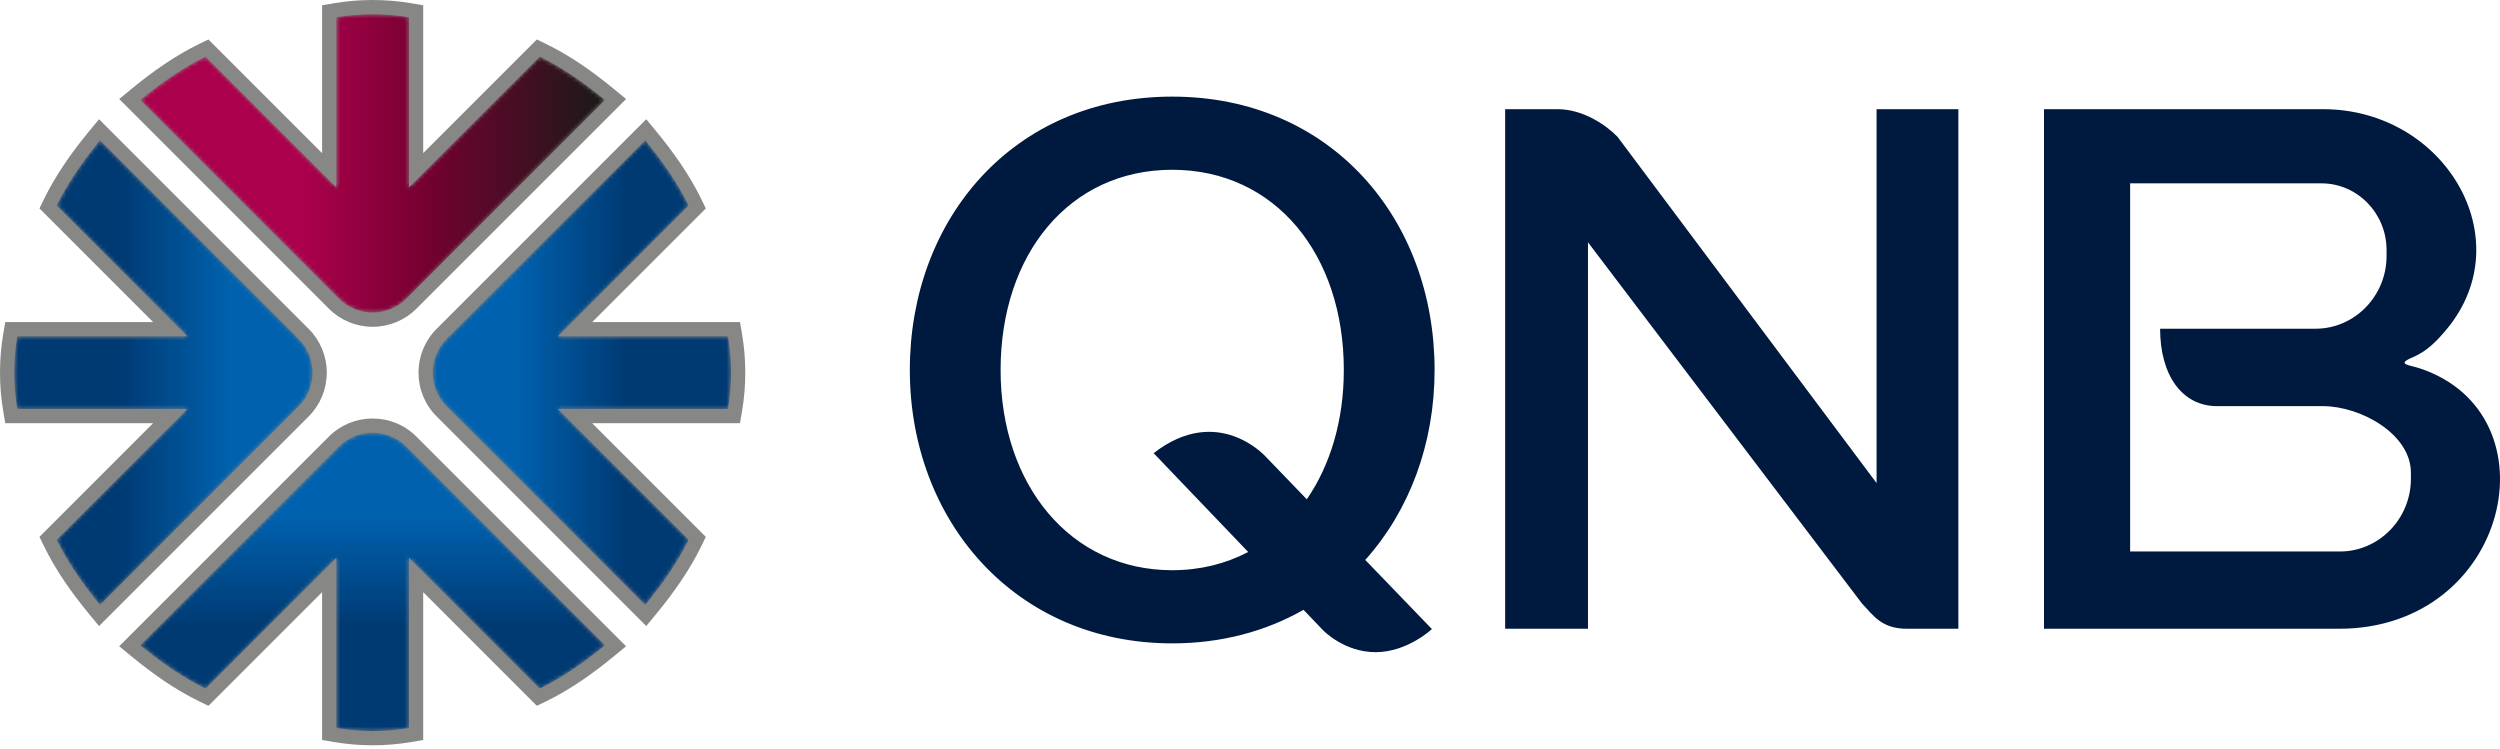
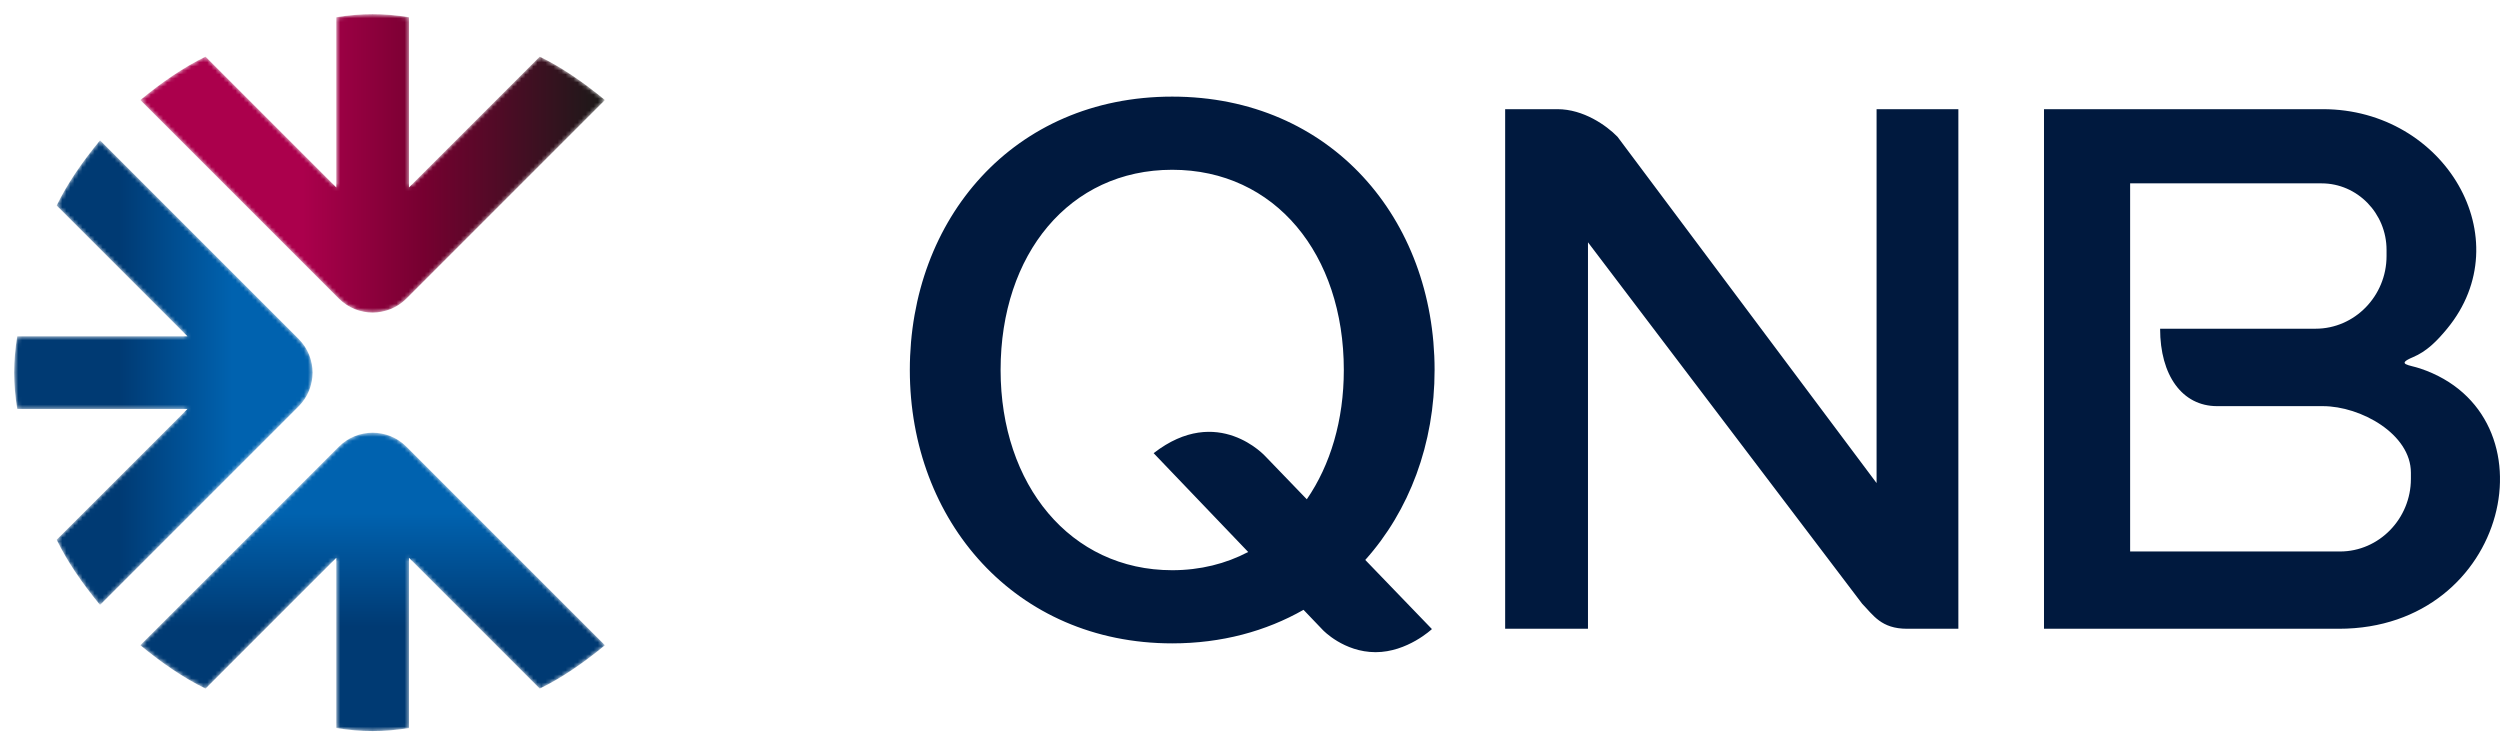
<svg xmlns="http://www.w3.org/2000/svg" width="621" height="186" viewBox="0 0 621 186" fill="none">
-   <path fill-rule="evenodd" clip-rule="evenodd" d="M38.035 80.007L9.802 51.773L10.901 49.51C13.846 43.445 17.844 37.806 22.124 32.614L24.598 29.613L76.688 81.703C79.574 84.589 81.172 88.485 81.172 92.564C81.172 96.642 79.574 100.538 76.688 103.424L24.598 155.515L22.124 152.513C17.844 147.322 13.846 141.682 10.901 135.617L9.802 133.354L38.035 105.12H1.307L0.807 102.18C0.265 99.001 0 95.788 0 92.564C0 89.339 0.265 86.126 0.807 82.947L1.307 80.007H38.035ZM105.12 38.036L133.354 9.802L135.617 10.901C141.682 13.846 147.321 17.845 152.513 22.124L155.514 24.598L103.424 76.688C100.538 79.574 96.642 81.173 92.563 81.173C88.485 81.173 84.589 79.574 81.703 76.688L29.612 24.598L32.614 22.124C37.805 17.845 43.445 13.846 49.51 10.901L51.773 9.802L80.007 38.036V1.307L82.947 0.807C86.126 0.266 89.339 0 92.563 0C95.788 0 99.001 0.266 102.18 0.807L105.12 1.307V38.036ZM147.091 105.12L175.325 133.354L174.226 135.617C171.281 141.682 167.282 147.322 163.003 152.513L160.529 155.515L108.439 103.424C105.553 100.538 103.954 96.642 103.954 92.564C103.954 88.485 105.553 84.589 108.439 81.703L160.529 29.613L163.003 32.614C167.282 37.806 171.281 43.445 174.226 49.51L175.325 51.773L147.091 80.007H183.82L184.32 82.947C184.861 86.126 185.127 89.339 185.127 92.564C185.127 95.788 184.861 99.001 184.32 102.18L183.82 105.12H147.091ZM80.007 147.092L51.773 175.325L49.51 174.226C43.445 171.281 37.805 167.283 32.614 163.003L29.612 160.529L81.703 108.439C84.589 105.553 88.485 103.954 92.563 103.954C96.642 103.954 100.538 105.553 103.424 108.439L155.514 160.529L152.513 163.003C147.321 167.283 141.682 171.281 135.617 174.226L133.354 175.325L105.12 147.092V183.82L102.18 184.32C99.001 184.862 95.788 185.127 92.563 185.127C89.339 185.127 86.126 184.862 82.947 184.32L80.007 183.82V147.092Z" fill="#878786" />
  <mask id="mask0_3627_1777" style="mask-type:luminance" maskUnits="userSpaceOnUse" x="3" y="34" width="75" height="117">
    <path d="M3.532 92.563C3.527 89.629 3.763 86.626 4.289 83.539H46.564L14.078 51.053C16.699 45.656 20.4 40.258 24.849 34.861L74.189 84.2C76.489 86.5 77.639 89.532 77.639 92.563C77.639 95.594 76.489 98.626 74.189 100.926L24.849 150.265C20.4 144.868 16.699 139.47 14.078 134.073L46.564 101.587H4.289C3.763 98.499 3.527 95.496 3.532 92.563Z" fill="white" />
  </mask>
  <g mask="url(#mask0_3627_1777)">
    <path fill-rule="evenodd" clip-rule="evenodd" d="M3.532 92.563C3.527 89.629 3.763 86.626 4.289 83.539H46.564L14.078 51.053C16.699 45.656 20.4 40.258 24.849 34.861L74.189 84.2C76.489 86.5 77.639 89.532 77.639 92.563C77.639 95.594 76.489 98.626 74.189 100.926L24.849 150.265C20.4 144.868 16.699 139.47 14.078 134.073L46.564 101.587H4.289C3.763 98.499 3.527 95.496 3.532 92.563Z" fill="url(#paint0_linear_3627_1777)" />
  </g>
  <mask id="mask1_3627_1777" style="mask-type:luminance" maskUnits="userSpaceOnUse" x="34" y="3" width="117" height="75">
    <path d="M92.564 3.533C95.497 3.528 98.5 3.764 101.588 4.289V46.565L134.074 14.079C139.471 16.7 144.869 20.401 150.266 24.85L100.926 74.19C98.627 76.489 95.595 77.639 92.564 77.639C89.532 77.639 86.501 76.489 84.201 74.19L34.861 24.85C40.259 20.401 45.656 16.7 51.054 14.079L83.54 46.565V4.289C86.627 3.764 89.63 3.528 92.564 3.533Z" fill="white" />
  </mask>
  <g mask="url(#mask1_3627_1777)">
    <path fill-rule="evenodd" clip-rule="evenodd" d="M92.564 3.533C95.497 3.528 98.5 3.764 101.588 4.289V46.565L134.074 14.079C139.471 16.7 144.869 20.401 150.266 24.85L100.926 74.19C98.627 76.489 95.595 77.639 92.564 77.639C89.532 77.639 86.501 76.489 84.201 74.19L34.861 24.85C40.259 20.401 45.656 16.7 51.054 14.079L83.54 46.565V4.289C86.627 3.764 89.63 3.528 92.564 3.533Z" fill="url(#paint1_linear_3627_1777)" />
  </g>
  <mask id="mask2_3627_1777" style="mask-type:luminance" maskUnits="userSpaceOnUse" x="107" y="34" width="75" height="117">
-     <path d="M181.591 92.563C181.596 95.496 181.36 98.499 180.834 101.587H138.559L171.045 134.073C168.424 139.47 164.723 144.868 160.274 150.265L110.934 100.926C108.634 98.626 107.484 95.594 107.484 92.563C107.484 89.532 108.634 86.5 110.934 84.2L160.274 34.861C164.723 40.258 168.424 45.656 171.045 51.053L138.559 83.539H180.834C181.36 86.626 181.596 89.629 181.591 92.563Z" fill="white" />
-   </mask>
+     </mask>
  <g mask="url(#mask2_3627_1777)">
-     <path fill-rule="evenodd" clip-rule="evenodd" d="M181.591 92.563C181.596 95.496 181.36 98.499 180.834 101.587H138.559L171.045 134.073C168.424 139.47 164.723 144.868 160.274 150.265L110.934 100.926C108.634 98.626 107.484 95.594 107.484 92.563C107.484 89.532 108.634 86.5 110.934 84.2L160.274 34.861C164.723 40.258 168.424 45.656 171.045 51.053L138.559 83.539H180.834C181.36 86.626 181.596 89.629 181.591 92.563Z" fill="url(#paint2_linear_3627_1777)" />
-   </g>
+     </g>
  <mask id="mask3_3627_1777" style="mask-type:luminance" maskUnits="userSpaceOnUse" x="34" y="107" width="117" height="75">
    <path d="M92.564 181.593C89.63 181.598 86.627 181.362 83.54 180.837V138.561L51.054 171.047C45.656 168.426 40.259 164.725 34.861 160.276L84.201 110.936C86.501 108.637 89.532 107.487 92.564 107.487C95.595 107.487 98.627 108.637 100.926 110.936L150.266 160.276C144.869 164.725 139.471 168.426 134.074 171.047L101.588 138.561V180.837C98.5 181.362 95.497 181.598 92.564 181.593Z" fill="white" />
  </mask>
  <g mask="url(#mask3_3627_1777)">
    <path fill-rule="evenodd" clip-rule="evenodd" d="M92.564 181.593C89.63 181.598 86.627 181.362 83.54 180.837V138.561L51.054 171.047C45.656 168.426 40.259 164.725 34.861 160.276L84.201 110.936C86.501 108.637 89.532 107.487 92.564 107.487C95.595 107.487 98.627 108.637 100.926 110.936L150.266 160.276C144.869 164.725 139.471 168.426 134.074 171.047L101.588 138.561V180.837C98.5 181.362 95.497 181.598 92.564 181.593Z" fill="url(#paint3_linear_3627_1777)" />
  </g>
  <path fill-rule="evenodd" clip-rule="evenodd" d="M577.019 27.119H507.729V156.184H580.989C623.409 156.184 635.241 102.94 601.158 91.527C598.418 90.609 595.051 90.549 599.374 88.725C602.727 87.311 605.225 84.854 607.868 81.644C626.255 59.31 607.3 27.119 577.019 27.119ZM291.176 24C330.628 24 356.352 54.403 356.352 91.907C356.352 110.238 350.086 126.871 339.132 139.088L355.69 156.264C355.69 156.264 349.601 162 341.7 162C333.8 162 328.616 156.517 328.616 156.517L323.795 151.478C314.469 156.79 303.456 159.813 291.176 159.813C252.218 159.813 226 129.411 226 91.907C226 54.403 251.724 24 291.176 24ZM286.564 112.568L310.05 137.113C304.493 140.032 298.139 141.64 291.176 141.64C265.848 141.64 248.548 120.405 248.548 91.907C248.548 63.161 265.613 42.173 291.176 42.173C316.739 42.173 333.804 63.161 333.804 91.907C333.804 104.401 330.479 115.499 324.609 124.023L314.379 113.411C314.379 113.411 302.529 100.167 286.564 112.568ZM373.88 27.119H386.882C393.316 27.119 399.02 31.139 401.781 33.968L466.142 119.995V27.119H486.457V156.184H473.713C467.279 156.184 465.319 152.797 462.559 149.967L394.453 60.187V156.184H373.88V27.119ZM529.124 45.547H576.691C585.562 45.547 592.819 52.986 592.819 62.079V63.599C592.819 73.528 584.894 81.651 575.208 81.651H536.571C536.571 93.234 542.047 100.885 550.726 100.885H576.979C586.426 100.885 598.867 107.818 598.867 117.417V118.937C598.867 128.866 590.943 136.989 581.257 136.989H529.124V45.547Z" fill="#00193E" />
  <defs>
    <linearGradient id="paint0_linear_3627_1777" x1="3.532" y1="92.564" x2="77.639" y2="92.564" gradientUnits="userSpaceOnUse">
      <stop stop-color="#003A73" />
      <stop offset="0.35" stop-color="#003A73" />
      <stop offset="0.73" stop-color="#0062AF" />
      <stop offset="1" stop-color="#0062AF" />
    </linearGradient>
    <linearGradient id="paint1_linear_3627_1777" x1="34.862" y1="40.585" x2="150.264" y2="40.585" gradientUnits="userSpaceOnUse">
      <stop stop-color="#AB004C" />
      <stop offset="0.35" stop-color="#AB004C" />
      <stop offset="0.61" stop-color="#760030" />
      <stop offset="1" stop-color="#1A1A18" />
    </linearGradient>
    <linearGradient id="paint2_linear_3627_1777" x1="107.483" y1="92.564" x2="181.59" y2="92.564" gradientUnits="userSpaceOnUse">
      <stop stop-color="#0062AF" />
      <stop offset="0.27" stop-color="#0062AF" />
      <stop offset="0.65" stop-color="#003A73" />
      <stop offset="1" stop-color="#003A73" />
    </linearGradient>
    <linearGradient id="paint3_linear_3627_1777" x1="92.563" y1="181.594" x2="92.563" y2="107.487" gradientUnits="userSpaceOnUse">
      <stop stop-color="#003A73" />
      <stop offset="0.35" stop-color="#003A73" />
      <stop offset="0.73" stop-color="#0062AF" />
      <stop offset="1" stop-color="#0062AF" />
    </linearGradient>
  </defs>
</svg>